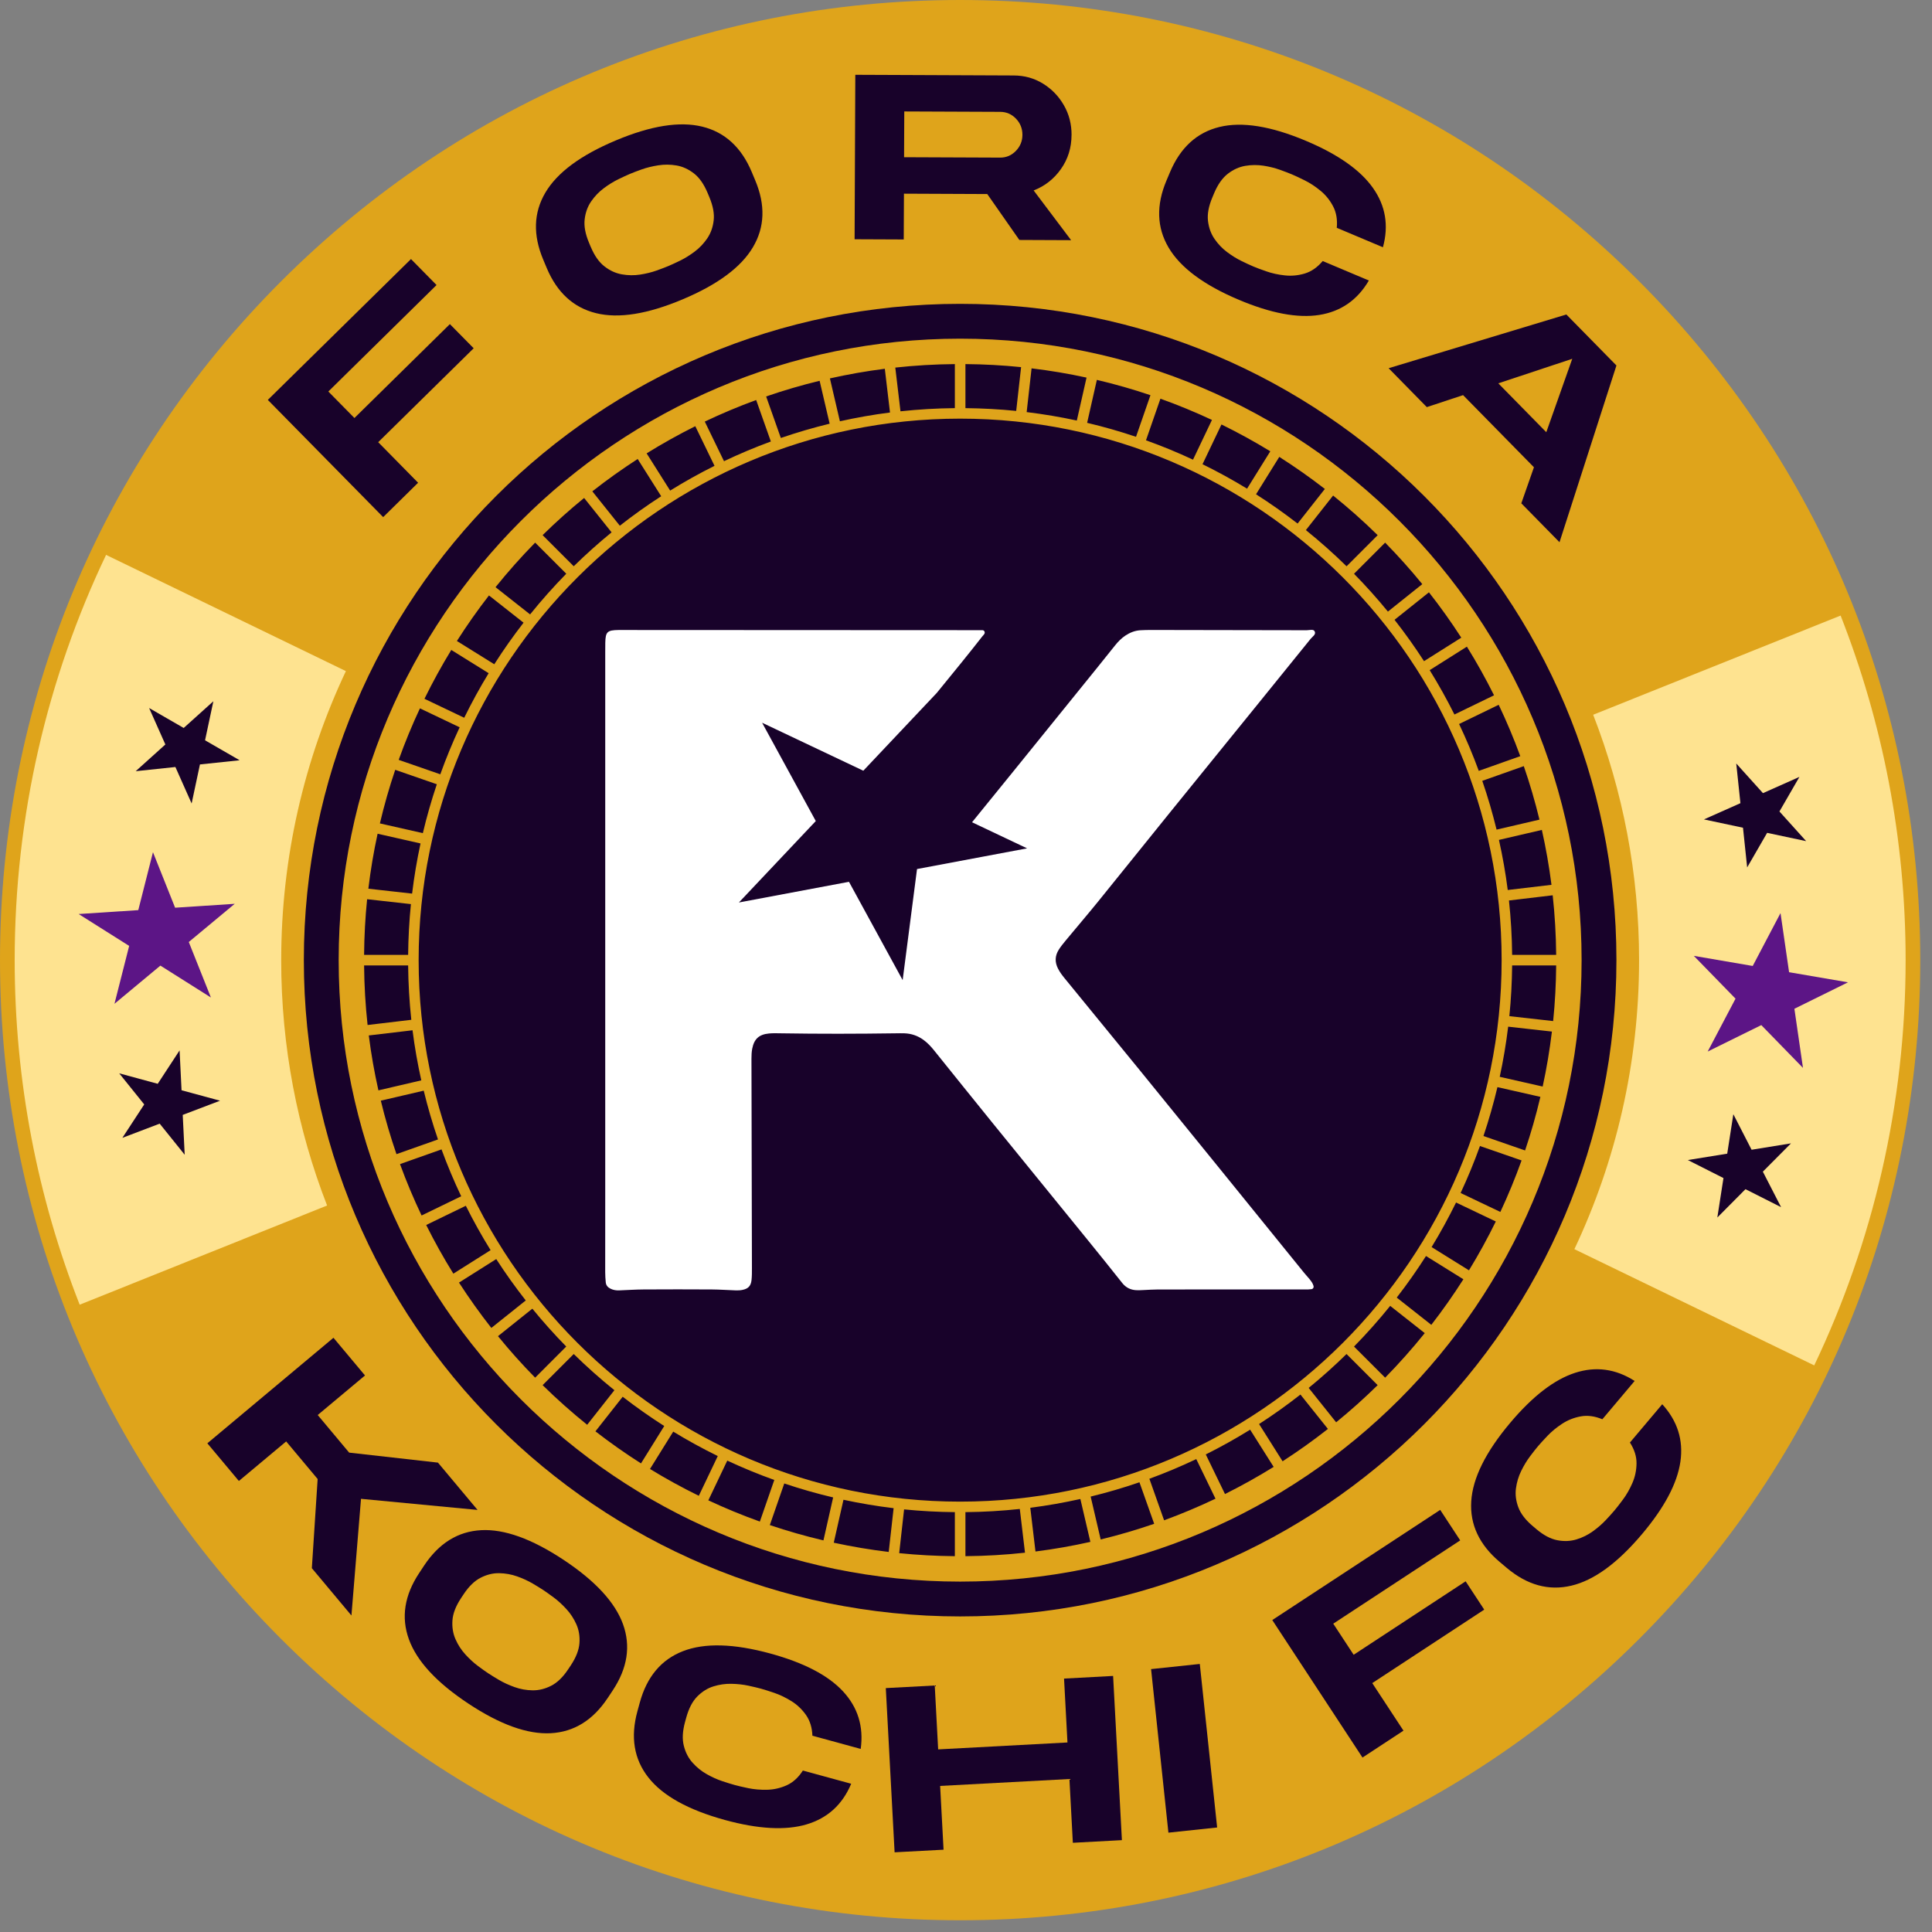
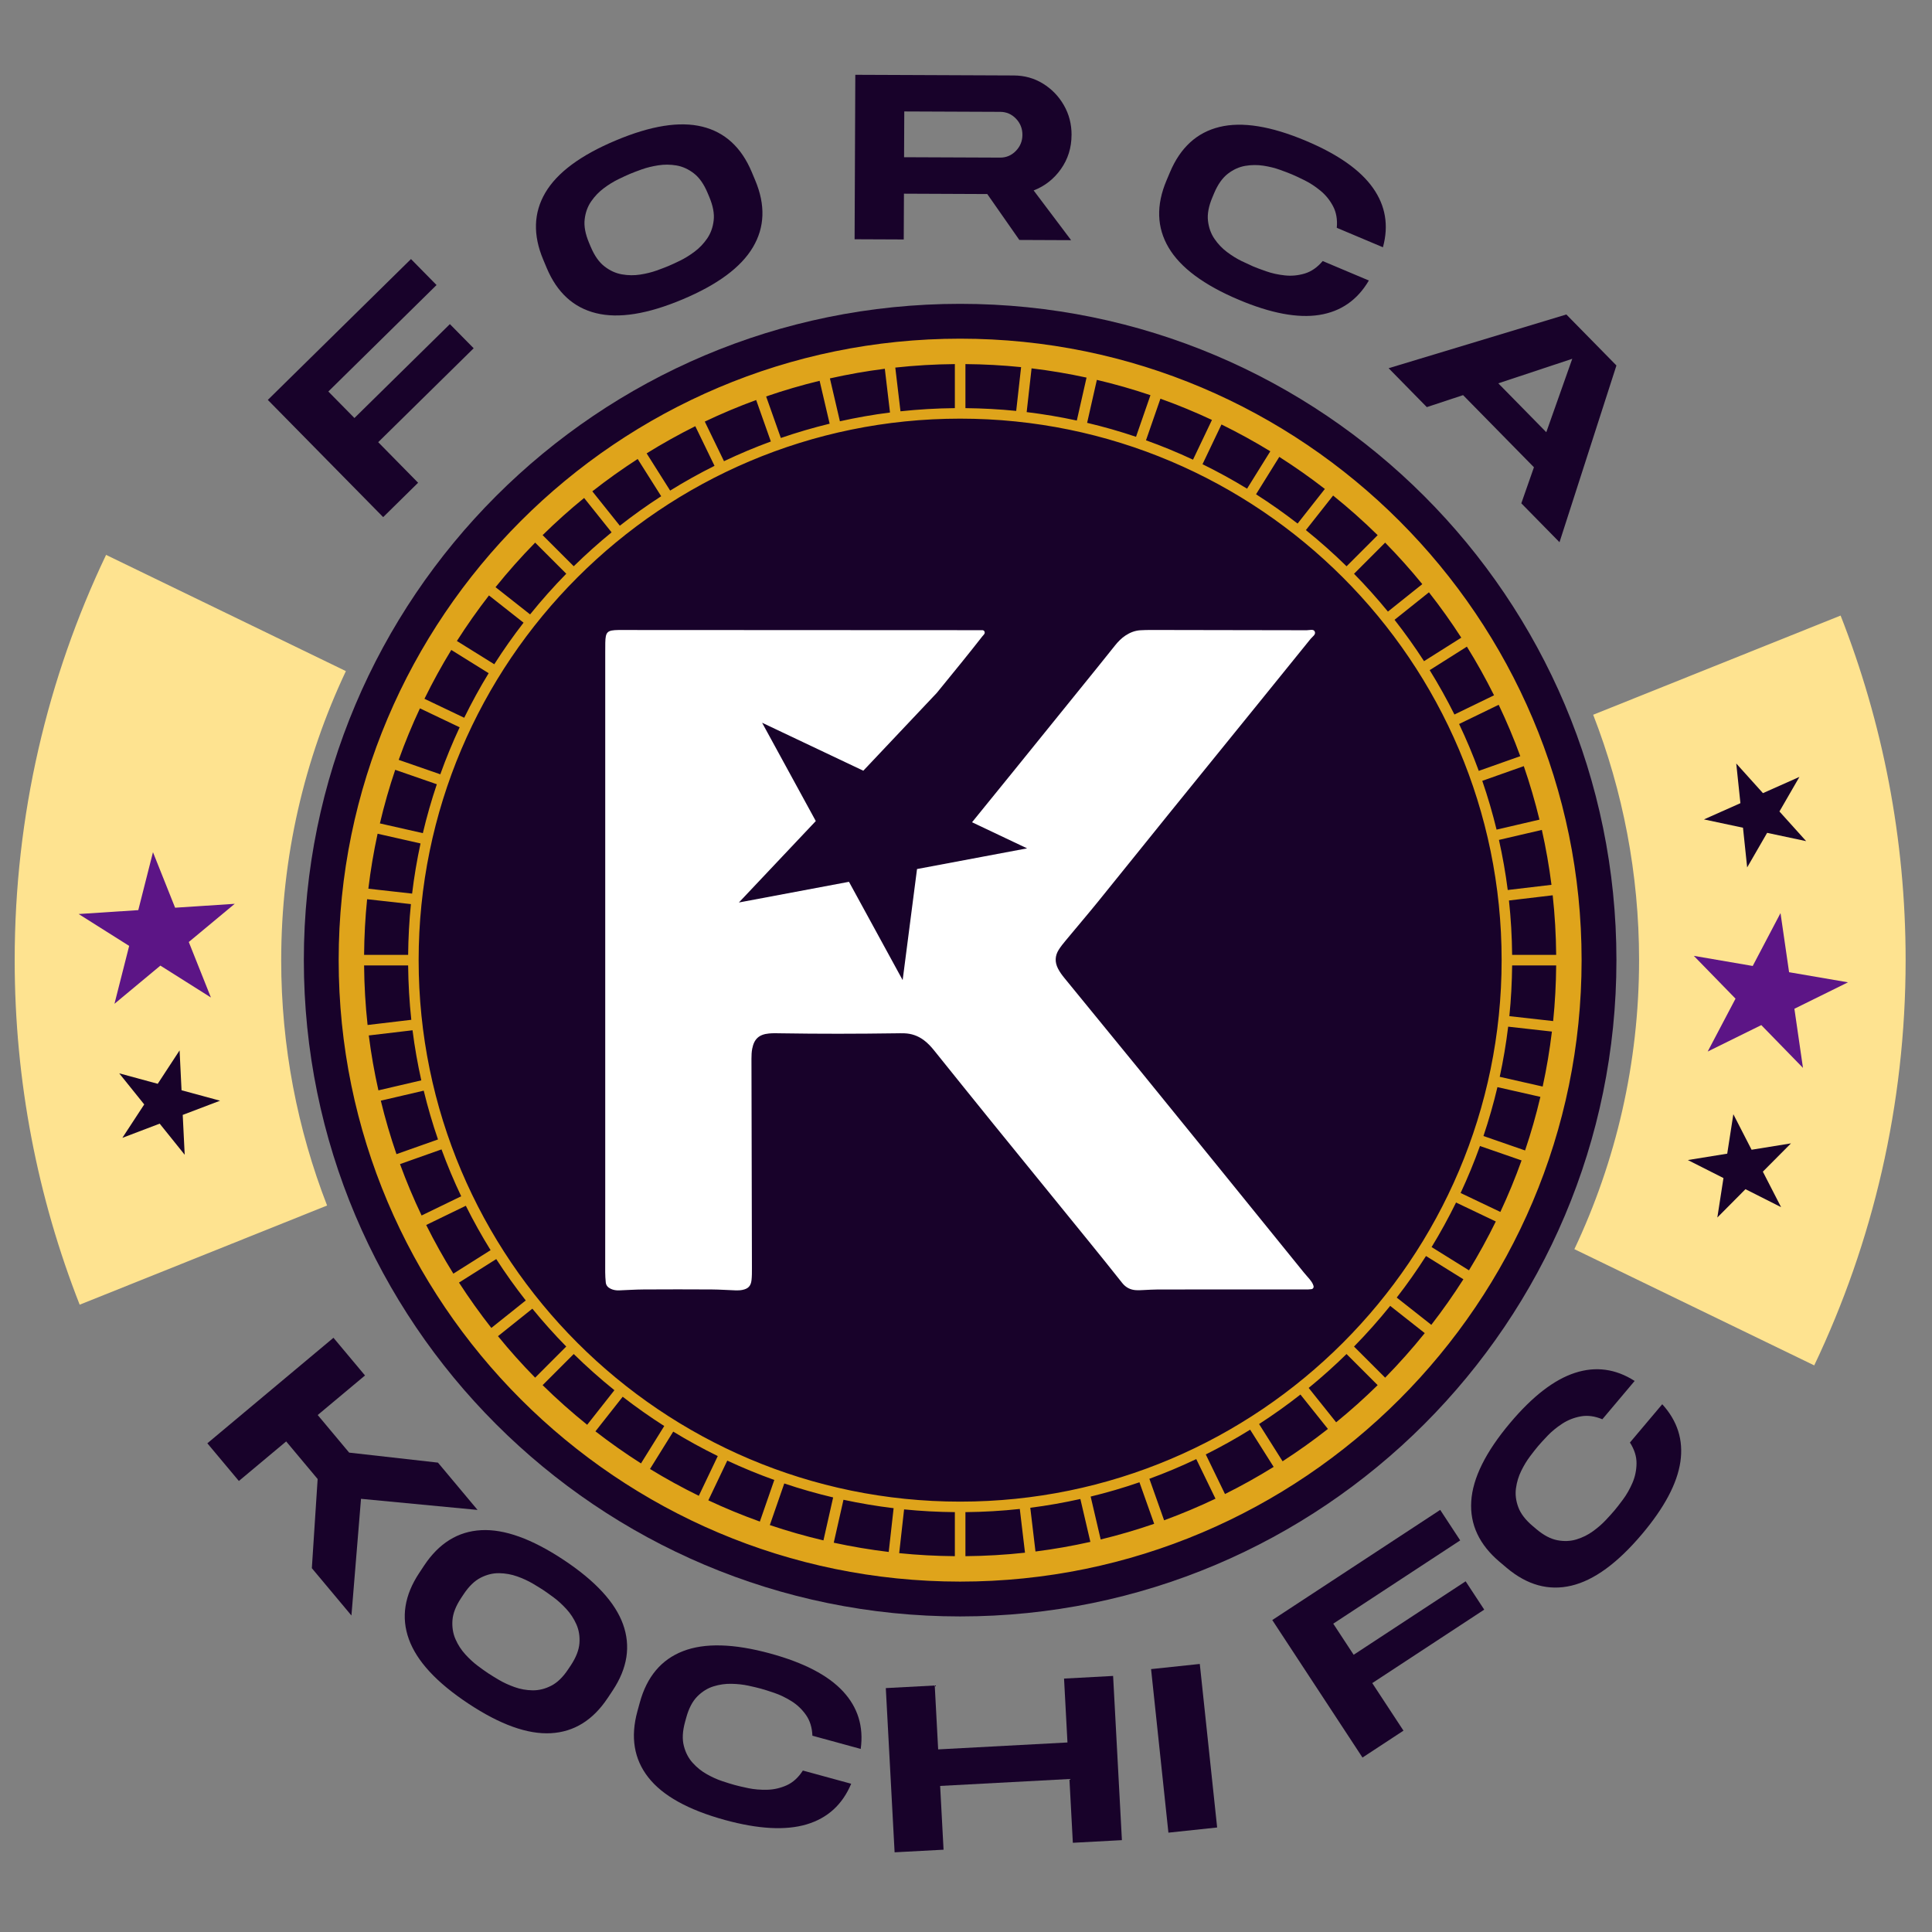
<svg xmlns="http://www.w3.org/2000/svg" width="112" height="112" viewBox="0 0 112 112" fill="none">
  <rect x="0" y="0" width="112" height="112" fill="#808080" stroke="none" />
-   <path d="M95.017 16.302C84.505 5.79 70.527 0 55.66 0C40.793 0 26.815 5.79 16.302 16.302C5.79 26.815 0 40.793 0 55.66C0 70.527 5.79 84.505 16.302 95.017C26.815 105.53 40.793 111.32 55.66 111.32C70.527 111.32 84.505 105.53 95.017 95.017C105.53 84.505 111.32 70.527 111.32 55.66C111.32 40.793 105.53 26.815 95.017 16.302Z" fill="#DFA41B" />
  <path d="M16.302 55.66C16.302 49.671 17.649 43.992 20.052 38.905L6.149 32.167C2.754 39.291 0.851 47.258 0.851 55.66C0.851 62.704 2.188 69.443 4.619 75.635L18.962 69.885C17.246 65.471 16.301 60.674 16.301 55.66H16.302Z" fill="#FEE390" />
  <path d="M106.701 35.685L92.358 41.435C94.074 45.849 95.019 50.646 95.019 55.66C95.019 61.649 93.672 67.328 91.269 72.415L105.173 79.153C108.566 72.029 110.471 64.062 110.471 55.66C110.471 48.616 109.133 41.877 106.702 35.685H106.701Z" fill="#FEE390" />
  <path d="M25.308 16.523L19.034 22.697L20.547 24.233L26.08 18.789L27.459 20.189L21.925 25.634L24.238 27.985L22.213 29.978L15.526 23.183L23.825 15.018L25.308 16.525V16.523Z" fill="#18022A" />
  <path d="M43.78 10.451C44.38 11.876 44.337 13.17 43.649 14.33C42.962 15.492 41.604 16.499 39.572 17.354C37.537 18.211 35.865 18.478 34.556 18.155C33.247 17.834 32.293 16.96 31.694 15.535L31.491 15.051C30.89 13.621 30.931 12.327 31.616 11.166C32.3 10.006 33.66 8.997 35.697 8.142C37.728 7.287 39.399 7.02 40.709 7.341C42.02 7.662 42.976 8.537 43.577 9.966L43.78 10.451ZM34.248 14.315C34.463 14.825 34.728 15.201 35.044 15.445C35.36 15.69 35.697 15.844 36.054 15.905C36.411 15.968 36.763 15.972 37.111 15.918C37.46 15.864 37.778 15.785 38.067 15.682C38.356 15.578 38.587 15.49 38.757 15.418C38.927 15.346 39.151 15.244 39.424 15.11C39.699 14.976 39.978 14.804 40.262 14.592C40.546 14.38 40.791 14.124 40.996 13.825C41.201 13.526 41.326 13.179 41.372 12.782C41.419 12.384 41.334 11.932 41.12 11.422L41.019 11.181C40.804 10.67 40.54 10.294 40.224 10.05C39.907 9.806 39.572 9.653 39.216 9.592C38.86 9.532 38.507 9.529 38.156 9.585C37.805 9.64 37.487 9.718 37.199 9.821C36.911 9.924 36.682 10.011 36.513 10.083C36.342 10.155 36.118 10.258 35.842 10.393C35.566 10.528 35.285 10.7 35.004 10.911C34.721 11.121 34.478 11.376 34.272 11.673C34.066 11.97 33.94 12.316 33.894 12.713C33.847 13.111 33.932 13.563 34.146 14.073L34.247 14.315H34.248Z" fill="#18022A" />
  <path d="M62.118 7.829C62.116 8.567 61.91 9.224 61.504 9.799C61.097 10.375 60.57 10.789 59.922 11.04L62.093 13.923L59.092 13.91L57.233 11.249L52.403 11.228L52.391 13.882L49.542 13.87L49.583 4.337H49.716L52.432 4.348L58.773 4.375C59.393 4.378 59.956 4.535 60.462 4.847C60.968 5.159 61.373 5.576 61.672 6.097C61.973 6.619 62.122 7.196 62.12 7.829H62.118ZM52.422 6.462L52.41 9.114L57.975 9.137C58.331 9.139 58.636 9.01 58.889 8.751C59.142 8.491 59.27 8.18 59.271 7.817C59.272 7.453 59.147 7.139 58.897 6.878C58.646 6.618 58.343 6.487 57.987 6.484L52.422 6.461V6.462Z" fill="#18022A" />
-   <path d="M72.637 15.44C72.825 15.519 73.08 15.616 73.407 15.729C73.732 15.844 74.089 15.922 74.477 15.964C74.865 16.008 75.251 15.971 75.636 15.857C76.02 15.741 76.367 15.501 76.678 15.133L79.354 16.261C78.691 17.393 77.733 18.058 76.482 18.257C75.23 18.455 73.675 18.163 71.82 17.381C69.79 16.525 68.431 15.515 67.745 14.353C67.059 13.192 67.018 11.896 67.621 10.467L67.825 9.984C68.427 8.555 69.383 7.68 70.695 7.36C72.006 7.04 73.677 7.309 75.708 8.165C77.564 8.947 78.858 9.856 79.59 10.892C80.323 11.926 80.515 13.073 80.17 14.334L77.494 13.206C77.539 12.732 77.467 12.316 77.282 11.962C77.096 11.606 76.852 11.305 76.551 11.057C76.249 10.809 75.945 10.609 75.635 10.456C75.326 10.303 75.079 10.186 74.891 10.108C74.72 10.036 74.491 9.948 74.201 9.844C73.912 9.74 73.593 9.66 73.245 9.606C72.897 9.553 72.544 9.555 72.189 9.615C71.833 9.676 71.496 9.828 71.18 10.072C70.864 10.316 70.598 10.692 70.383 11.202L70.282 11.444C70.067 11.954 69.982 12.406 70.028 12.803C70.075 13.201 70.199 13.547 70.405 13.847C70.609 14.146 70.853 14.402 71.135 14.613C71.416 14.823 71.696 14.997 71.973 15.132C72.249 15.267 72.473 15.37 72.644 15.442L72.637 15.44Z" fill="#18022A" />
+   <path d="M72.637 15.44C72.825 15.519 73.08 15.616 73.407 15.729C73.732 15.844 74.089 15.922 74.477 15.964C74.865 16.008 75.251 15.971 75.636 15.857C76.02 15.741 76.367 15.501 76.678 15.133L79.354 16.261C78.691 17.393 77.733 18.058 76.482 18.257C75.23 18.455 73.675 18.163 71.82 17.381C69.79 16.525 68.431 15.515 67.745 14.353C67.059 13.192 67.018 11.896 67.621 10.467L67.825 9.984C68.427 8.555 69.383 7.68 70.695 7.36C72.006 7.04 73.677 7.309 75.708 8.165C77.564 8.947 78.858 9.856 79.59 10.892C80.323 11.926 80.515 13.073 80.17 14.334L77.494 13.206C77.539 12.732 77.467 12.316 77.282 11.962C77.096 11.606 76.852 11.305 76.551 11.057C76.249 10.809 75.945 10.609 75.635 10.456C75.326 10.303 75.079 10.186 74.891 10.108C74.72 10.036 74.491 9.948 74.201 9.844C73.912 9.74 73.593 9.66 73.245 9.606C72.897 9.553 72.544 9.555 72.189 9.615C71.833 9.676 71.496 9.828 71.18 10.072C70.864 10.316 70.598 10.692 70.383 11.202L70.282 11.444C70.067 11.954 69.982 12.406 70.028 12.803C70.075 13.201 70.199 13.547 70.405 13.847C70.609 14.146 70.853 14.402 71.135 14.613C71.416 14.823 71.696 14.997 71.973 15.132L72.637 15.44Z" fill="#18022A" />
  <path d="M93.706 21.188L90.406 31.433L88.192 29.178L88.924 27.088L84.816 22.906L82.714 23.601L80.5 21.346L90.803 18.231L93.707 21.188H93.706ZM89.64 25.056L91.146 20.799L86.858 22.222L89.641 25.056H89.64Z" fill="#18022A" />
  <path d="M27.684 87.532L20.928 86.888L20.373 93.652L18.078 90.909L18.414 85.74L16.59 83.561L13.848 85.854L12.02 83.67L19.331 77.552L21.16 79.737L18.418 82.03L20.241 84.21L25.389 84.79L27.684 87.532Z" fill="#18022A" />
  <path d="M35.229 98.434C34.374 99.723 33.275 100.404 31.927 100.476C30.579 100.548 28.987 99.975 27.15 98.758C25.309 97.539 24.16 96.295 23.703 95.028C23.245 93.761 23.445 92.482 24.298 91.194L24.588 90.755C25.445 89.463 26.545 88.779 27.89 88.706C29.236 88.633 30.829 89.206 32.671 90.426C34.508 91.643 35.656 92.887 36.116 94.155C36.574 95.424 36.377 96.705 35.519 97.998L35.229 98.436V98.434ZM26.73 92.642C26.424 93.103 26.257 93.532 26.229 93.93C26.201 94.329 26.26 94.694 26.405 95.025C26.55 95.357 26.743 95.654 26.981 95.913C27.218 96.173 27.461 96.395 27.708 96.579C27.955 96.763 28.155 96.905 28.309 97.007C28.464 97.108 28.672 97.237 28.935 97.392C29.199 97.546 29.497 97.684 29.831 97.803C30.165 97.923 30.513 97.985 30.875 97.99C31.238 97.995 31.598 97.906 31.952 97.725C32.308 97.544 32.639 97.223 32.944 96.761L33.09 96.543C33.395 96.082 33.562 95.652 33.591 95.254C33.619 94.856 33.56 94.492 33.412 94.162C33.266 93.832 33.072 93.536 32.831 93.275C32.591 93.014 32.349 92.792 32.104 92.611C31.858 92.428 31.659 92.287 31.505 92.184C31.351 92.083 31.142 91.953 30.877 91.797C30.611 91.642 30.313 91.504 29.981 91.386C29.65 91.268 29.303 91.206 28.942 91.199C28.581 91.192 28.222 91.28 27.866 91.461C27.51 91.642 27.18 91.963 26.874 92.424L26.729 92.643L26.73 92.642Z" fill="#18022A" />
  <path d="M42.578 103.475C42.774 103.529 43.04 103.591 43.378 103.662C43.716 103.732 44.08 103.763 44.47 103.754C44.861 103.745 45.239 103.659 45.605 103.495C45.971 103.33 46.283 103.045 46.543 102.64L49.344 103.406C48.837 104.615 47.974 105.4 46.76 105.761C45.545 106.122 43.967 106.038 42.024 105.506C39.898 104.923 38.418 104.102 37.586 103.041C36.753 101.98 36.541 100.701 36.951 99.205L37.09 98.699C37.499 97.203 38.332 96.21 39.589 95.721C40.846 95.231 42.538 95.277 44.663 95.858C46.606 96.39 48.008 97.12 48.87 98.05C49.732 98.979 50.074 100.092 49.897 101.387L47.096 100.621C47.078 100.146 46.953 99.744 46.722 99.416C46.49 99.088 46.209 98.821 45.877 98.615C45.546 98.41 45.217 98.251 44.891 98.14C44.564 98.028 44.303 97.946 44.107 97.892C43.928 97.843 43.689 97.787 43.388 97.721C43.088 97.656 42.761 97.62 42.409 97.612C42.057 97.604 41.708 97.653 41.363 97.76C41.018 97.866 40.705 98.062 40.424 98.344C40.143 98.628 39.929 99.037 39.783 99.57L39.713 99.823C39.567 100.357 39.542 100.818 39.642 101.205C39.739 101.592 39.909 101.921 40.152 102.19C40.395 102.46 40.668 102.681 40.977 102.853C41.284 103.026 41.583 103.161 41.876 103.257C42.168 103.355 42.403 103.426 42.581 103.475H42.578Z" fill="#18022A" />
  <path d="M65.039 106.675L62.194 106.828L61.996 103.131L54.501 103.532L54.699 107.229L51.861 107.38L51.351 97.861L54.188 97.71L54.386 101.414L61.882 101.013L61.684 97.309L64.528 97.156L65.038 106.675H65.039Z" fill="#18022A" />
  <path d="M66.728 96.76L69.553 96.461L70.559 105.941L67.734 106.241L66.729 96.76H66.728Z" fill="#18022A" />
  <path d="M84.649 89.298L77.29 94.126L78.473 95.929L84.964 91.67L86.042 93.312L79.551 97.571L81.361 100.328L78.985 101.887L73.755 93.916L83.49 87.53L84.649 89.297V89.298Z" fill="#18022A" />
  <path d="M93.583 87.574C93.715 87.418 93.883 87.202 94.088 86.925C94.294 86.649 94.475 86.331 94.631 85.973C94.787 85.615 94.867 85.235 94.871 84.834C94.875 84.433 94.749 84.03 94.489 83.625L96.362 81.405C97.246 82.374 97.596 83.485 97.414 84.739C97.231 85.993 96.491 87.391 95.192 88.931C93.771 90.615 92.405 91.614 91.092 91.923C89.779 92.233 88.53 91.889 87.344 90.889L86.943 90.551C85.757 89.551 85.205 88.378 85.29 87.031C85.374 85.685 86.127 84.17 87.547 82.484C88.844 80.943 90.097 79.978 91.303 79.586C92.508 79.194 93.662 79.351 94.762 80.055L92.89 82.276C92.45 82.093 92.032 82.037 91.638 82.109C91.243 82.181 90.882 82.325 90.556 82.539C90.23 82.754 89.948 82.985 89.709 83.236C89.472 83.485 89.287 83.688 89.155 83.844C89.036 83.985 88.884 84.179 88.699 84.424C88.514 84.67 88.343 84.951 88.188 85.267C88.032 85.583 87.931 85.921 87.882 86.278C87.833 86.637 87.879 87.003 88.018 87.377C88.157 87.751 88.438 88.117 88.861 88.473L89.062 88.643C89.484 89 89.892 89.215 90.285 89.289C90.677 89.364 91.047 89.347 91.394 89.24C91.741 89.134 92.057 88.977 92.342 88.77C92.627 88.563 92.875 88.349 93.086 88.124C93.297 87.9 93.461 87.716 93.581 87.575L93.583 87.574Z" fill="#18022A" />
  <path d="M6.544 31.357C6.411 31.625 6.28 31.893 6.151 32.163C6.28 31.893 6.412 31.625 6.544 31.357Z" fill="#08083B" />
  <path d="M8.868 49.403L10.151 52.621L13.607 52.395L10.944 54.609L12.226 57.825L9.298 55.977L6.636 58.191L7.488 54.835L4.559 52.987L8.016 52.761L8.868 49.403Z" fill="#5C1586" />
-   <path d="M12.369 40.653L11.887 42.916L13.892 44.073L11.591 44.315L11.109 46.578L10.168 44.464L7.867 44.707L9.586 43.158L8.645 41.045L10.649 42.201L12.369 40.653Z" fill="#18022A" />
  <path d="M10.411 60.892L10.524 63.203L12.757 63.809L10.593 64.632L10.707 66.942L9.257 65.139L7.094 65.962L8.361 64.025L6.911 62.222L9.144 62.829L10.411 60.892Z" fill="#18022A" />
  <path d="M103.218 52.933L101.607 55.998L98.193 55.412L100.61 57.893L98.997 60.958L102.104 59.426L104.52 61.906L104.023 58.479L107.13 56.946L103.715 56.36L103.218 52.933Z" fill="#5C1586" />
  <path d="M100.652 44.26L100.894 46.561L98.78 47.502L101.043 47.984L101.285 50.285L102.442 48.281L104.705 48.762L103.156 47.042L104.314 45.038L102.2 45.979L100.652 44.26Z" fill="#18022A" />
  <path d="M100.484 64.593L100.129 66.879L97.846 67.249L99.911 68.293L99.556 70.58L101.187 68.938L103.252 69.981L102.194 67.922L103.825 66.282L101.541 66.652L100.484 64.593Z" fill="#18022A" />
  <path d="M55.66 93.706C76.672 93.706 93.706 76.672 93.706 55.66C93.706 34.648 76.672 17.614 55.66 17.614C34.648 17.614 17.614 34.648 17.614 55.66C17.614 76.672 34.648 93.706 55.66 93.706Z" fill="#18022A" />
  <path d="M55.66 19.633C35.795 19.633 19.633 35.794 19.633 55.66C19.633 75.526 35.794 91.687 55.66 91.687C75.526 91.687 91.687 75.526 91.687 55.66C91.687 35.794 75.526 19.633 55.66 19.633ZM33.26 78.494C34.011 79.23 34.798 79.931 35.618 80.591L34.039 82.596C33.139 81.872 32.279 81.106 31.456 80.298L33.26 78.494ZM36.099 80.972C36.874 81.572 37.678 82.138 38.507 82.668L37.159 84.835C36.249 84.256 35.368 83.635 34.518 82.976L36.097 80.972H36.099ZM39.027 82.992C39.864 83.503 40.726 83.975 41.61 84.409L40.511 86.713C39.541 86.237 38.597 85.719 37.681 85.158L39.029 82.99L39.027 82.992ZM42.163 84.674C43.049 85.087 43.959 85.463 44.887 85.795L44.05 88.207C43.031 87.842 42.035 87.431 41.063 86.976L42.161 84.672L42.163 84.674ZM45.465 85.998C46.391 86.311 47.337 86.58 48.298 86.808L47.736 89.298C46.681 89.05 45.644 88.753 44.628 88.41L45.465 85.998ZM48.897 86.943C49.85 87.148 50.821 87.313 51.804 87.431L51.52 89.968C50.442 89.838 49.379 89.659 48.334 89.432L48.897 86.942V86.943ZM52.411 87.501C53.38 87.598 54.362 87.651 55.354 87.66V90.213C54.267 90.204 53.19 90.146 52.127 90.038L52.411 87.501ZM55.967 87.66C57.031 87.65 58.082 87.588 59.119 87.476L59.42 90.011C58.284 90.135 57.133 90.203 55.967 90.213V87.66ZM59.727 87.407C60.709 87.282 61.678 87.11 62.63 86.898L63.21 89.384C62.166 89.618 61.106 89.806 60.028 89.942L59.727 87.407ZM63.227 86.758C64.187 86.524 65.132 86.248 66.055 85.929L66.909 88.336C65.896 88.685 64.862 88.989 63.808 89.244L63.227 86.758ZM66.632 85.726C67.559 85.387 68.465 85.005 69.349 84.585L70.463 86.881C69.494 87.342 68.501 87.761 67.484 88.133L66.631 85.727L66.632 85.726ZM69.9 84.315C70.781 83.876 71.64 83.396 72.472 82.88L73.835 85.037C72.922 85.604 71.98 86.129 71.014 86.611L69.9 84.315ZM72.99 82.553C73.817 82.019 74.617 81.448 75.388 80.843L76.981 82.837C76.136 83.502 75.258 84.127 74.353 84.712L72.99 82.553ZM75.866 80.459C76.627 79.837 77.359 79.181 78.06 78.494L79.864 80.298C79.097 81.052 78.293 81.772 77.458 82.452L75.865 80.459H75.866ZM55.66 87.051C38.351 87.051 24.269 72.969 24.269 55.66C24.269 38.351 38.351 24.269 55.66 24.269C72.969 24.269 87.051 38.351 87.051 55.66C87.051 72.969 72.969 87.051 55.66 87.051ZM28.654 38.507L26.487 37.159C27.067 36.249 27.687 35.368 28.346 34.518L30.351 36.098C29.75 36.874 29.183 37.677 28.655 38.506L28.654 38.507ZM28.328 39.026C27.817 39.862 27.346 40.725 26.911 41.609L24.607 40.51C25.083 39.54 25.601 38.596 26.162 37.678L28.328 39.026ZM26.646 42.163C26.233 43.049 25.858 43.958 25.525 44.887L23.113 44.05C23.478 43.031 23.889 42.035 24.344 41.064L26.648 42.163H26.646ZM25.323 45.465C25.011 46.392 24.741 47.337 24.513 48.298L22.023 47.734C22.271 46.679 22.568 45.642 22.911 44.627L25.323 45.464V45.465ZM24.378 48.896C24.173 49.849 24.008 50.819 23.89 51.803L21.354 51.519C21.483 50.441 21.662 49.378 21.89 48.332L24.38 48.896H24.378ZM23.821 52.412C23.723 53.38 23.671 54.362 23.66 55.354H21.107C21.116 54.267 21.174 53.19 21.282 52.128L23.82 52.412H23.821ZM23.66 55.967C23.671 57.031 23.732 58.082 23.844 59.119L21.309 59.42C21.185 58.284 21.117 57.133 21.107 55.967H23.66ZM23.915 59.727C24.039 60.71 24.211 61.678 24.423 62.63L21.937 63.209C21.703 62.165 21.515 61.105 21.379 60.026L23.915 59.726V59.727ZM24.564 63.227C24.797 64.187 25.074 65.132 25.391 66.055L22.984 66.907C22.635 65.895 22.331 64.861 22.076 63.807L24.562 63.227H24.564ZM25.595 66.632C25.935 67.559 26.316 68.465 26.736 69.349L24.44 70.463C23.979 69.494 23.56 68.501 23.189 67.484L25.595 66.632ZM27.005 69.9C27.444 70.782 27.924 71.64 28.44 72.473L26.282 73.835C25.715 72.922 25.189 71.981 24.707 71.014L27.004 69.9H27.005ZM28.768 72.99C29.302 73.817 29.873 74.617 30.478 75.388L28.484 76.982C27.82 76.136 27.194 75.258 26.608 74.353L28.767 72.99H28.768ZM78.061 32.827C77.311 32.091 76.523 31.391 75.703 30.73L77.282 28.727C78.18 29.45 79.043 30.216 79.865 31.024L78.061 32.829V32.827ZM75.222 30.35C74.446 29.75 73.643 29.183 72.814 28.654L74.162 26.486C75.072 27.066 75.954 27.686 76.803 28.345L75.224 30.35H75.222ZM72.294 28.329C71.457 27.817 70.595 27.346 69.711 26.911L70.81 24.607C71.78 25.083 72.724 25.601 73.641 26.162L72.293 28.329H72.294ZM69.159 26.647C68.272 26.233 67.364 25.858 66.434 25.525L67.271 23.113C68.29 23.478 69.286 23.889 70.258 24.344L69.16 26.648L69.159 26.647ZM65.855 25.322C64.928 25.009 63.983 24.74 63.022 24.512L63.586 22.022C64.641 22.27 65.678 22.567 66.693 22.91L65.856 25.322H65.855ZM62.424 24.379C61.471 24.173 60.5 24.009 59.517 23.89L59.801 21.354C60.88 21.483 61.942 21.662 62.988 21.89L62.424 24.38V24.379ZM58.91 23.821C57.941 23.723 56.959 23.671 55.967 23.66V21.107C57.054 21.116 58.131 21.174 59.194 21.283L58.91 23.821ZM55.354 23.66C54.29 23.671 53.239 23.732 52.202 23.844L51.901 21.309C53.037 21.185 54.189 21.117 55.354 21.107V23.66ZM51.593 23.913C50.611 24.038 49.642 24.21 48.69 24.422L48.111 21.936C49.155 21.702 50.215 21.514 51.294 21.378L51.594 23.913H51.593ZM48.094 24.562C47.134 24.796 46.19 25.073 45.266 25.39L44.414 22.983C45.426 22.634 46.461 22.33 47.514 22.075L48.095 24.561L48.094 24.562ZM44.688 25.594C43.761 25.933 42.855 26.315 41.971 26.736L40.857 24.44C41.826 23.979 42.819 23.56 43.836 23.189L44.688 25.596V25.594ZM41.421 27.005C40.54 27.445 39.681 27.924 38.849 28.44L37.486 26.282C38.399 25.715 39.341 25.189 40.307 24.707L41.421 27.004V27.005ZM38.33 28.767C37.503 29.301 36.703 29.872 35.932 30.477L34.338 28.483C35.184 27.819 36.062 27.193 36.967 26.608L38.33 28.767ZM35.454 30.861C34.693 31.483 33.961 32.139 33.26 32.826L31.456 31.022C32.223 30.268 33.026 29.548 33.862 28.868L35.455 30.861H35.454ZM86.896 48.69L89.383 48.111C89.617 49.156 89.804 50.216 89.941 51.294L87.405 51.594C87.281 50.613 87.108 49.645 86.896 48.692V48.69ZM86.758 48.094C86.524 47.134 86.248 46.19 85.929 45.266L88.336 44.414C88.685 45.426 88.988 46.461 89.244 47.515L86.758 48.094ZM85.726 44.688C85.386 43.761 85.005 42.855 84.585 41.971L86.881 40.857C87.342 41.826 87.761 42.819 88.132 43.836L85.726 44.688ZM84.315 41.421C83.875 40.54 83.396 39.681 82.88 38.849L85.037 37.487C85.604 38.399 86.129 39.341 86.611 40.307L84.315 41.421ZM82.553 38.33C82.019 37.503 81.448 36.703 80.843 35.931L82.837 34.337C83.501 35.183 84.127 36.06 84.712 36.966L82.553 38.328V38.33ZM82.668 72.813L84.834 74.161C84.254 75.071 83.634 75.952 82.975 76.802L80.97 75.222C81.572 74.446 82.138 73.643 82.666 72.814L82.668 72.813ZM82.991 72.294C83.503 71.457 83.974 70.595 84.409 69.711L86.713 70.81C86.237 71.78 85.719 72.725 85.158 73.642L82.991 72.294ZM84.673 69.159C85.087 68.272 85.462 67.364 85.795 66.435L88.207 67.271C87.842 68.29 87.432 69.286 86.977 70.257L84.673 69.159ZM85.998 65.855C86.31 64.929 86.58 63.983 86.808 63.022L89.298 63.586C89.05 64.641 88.753 65.678 88.41 66.693L85.998 65.856V65.855ZM86.941 62.424C87.147 61.471 87.311 60.501 87.43 59.517L89.966 59.801C89.836 60.88 89.658 61.942 89.43 62.988L86.94 62.424H86.941ZM87.499 58.908C87.597 57.94 87.649 56.958 87.66 55.966H90.213C90.204 57.053 90.146 58.13 90.038 59.192L87.5 58.908H87.499ZM87.66 55.354C87.649 54.29 87.588 53.239 87.476 52.202L90.011 51.901C90.135 53.037 90.203 54.189 90.213 55.354H87.66ZM82.452 33.862L80.459 35.455C79.837 34.694 79.181 33.962 78.494 33.262L80.298 31.457C81.052 32.225 81.772 33.028 82.452 33.863V33.862ZM31.023 31.456L32.827 33.26C32.091 34.011 31.391 34.798 30.73 35.618L28.727 34.039C29.45 33.141 30.216 32.279 31.024 31.456H31.023ZM28.868 77.46L30.861 75.866C31.483 76.627 32.138 77.359 32.826 78.06L31.022 79.864C30.267 79.097 29.548 78.294 28.868 77.458V77.46ZM80.298 79.865L78.494 78.061C79.23 77.311 79.93 76.523 80.591 75.703L82.594 77.282C81.872 78.18 81.105 79.043 80.298 79.865Z" fill="#DFA41B" />
  <path d="M75.932 74.171C75.816 74.031 75.692 73.9 75.579 73.76C73.92 71.715 72.263 69.668 70.606 67.623C69.102 65.77 67.6 63.916 66.093 62.066C64.638 60.279 63.177 58.497 61.719 56.714C61.572 56.535 61.436 56.353 61.331 56.145C61.143 55.774 61.156 55.411 61.372 55.064C61.493 54.87 61.64 54.69 61.787 54.513C62.406 53.765 63.038 53.028 63.65 52.274C65.049 50.548 66.437 48.814 67.834 47.087C69.511 45.014 71.193 42.945 72.871 40.874C73.908 39.595 74.945 38.318 75.977 37.036C76.084 36.903 76.312 36.779 76.209 36.594C76.134 36.457 75.905 36.536 75.744 36.536C72.732 36.528 69.72 36.524 66.708 36.52C66.51 36.52 66.314 36.526 66.116 36.536C65.796 36.554 65.508 36.668 65.242 36.844C65.007 37.001 64.813 37.2 64.637 37.421C64.299 37.846 63.958 38.269 63.618 38.692C61.994 40.702 60.37 42.711 58.744 44.718C57.947 45.703 57.148 46.684 56.35 47.667L59.542 49.18L53.161 50.379L52.328 56.818L49.216 51.119L42.835 52.318L47.292 47.597L44.18 41.898L50.047 44.679L54.307 40.168C54.786 39.58 55.266 38.991 55.745 38.401C56.15 37.903 56.547 37.399 56.944 36.894C57.011 36.809 57.135 36.725 57.065 36.597C57.011 36.501 56.887 36.54 56.792 36.533C56.727 36.529 56.661 36.532 56.594 36.532C49.715 36.528 42.835 36.526 35.954 36.522C35.92 36.522 35.888 36.522 35.855 36.522C35.202 36.532 35.103 36.626 35.089 37.261C35.085 37.458 35.086 37.655 35.086 37.853C35.086 43.763 35.086 49.671 35.086 55.58C35.086 60.074 35.086 64.567 35.086 69.061C35.086 70.625 35.083 72.189 35.084 73.752C35.084 73.949 35.098 74.147 35.117 74.344C35.135 74.523 35.246 74.639 35.406 74.714C35.559 74.786 35.72 74.81 35.887 74.805C36.364 74.787 36.84 74.754 37.317 74.751C38.634 74.743 39.95 74.743 41.267 74.751C41.727 74.754 42.187 74.79 42.647 74.804C42.778 74.808 42.912 74.804 43.04 74.777C43.376 74.709 43.527 74.55 43.566 74.214C43.592 73.986 43.59 73.754 43.59 73.524C43.581 69.475 43.571 65.426 43.563 61.377C43.563 61.18 43.57 60.98 43.608 60.788C43.72 60.223 44.007 59.966 44.58 59.912C44.809 59.89 45.04 59.898 45.271 59.902C47.493 59.938 49.715 59.934 51.936 59.902C52.101 59.899 52.265 59.897 52.43 59.902C52.836 59.916 53.202 60.043 53.532 60.281C53.775 60.457 53.974 60.673 54.16 60.905C55.295 62.316 56.428 63.728 57.568 65.134C59.413 67.409 61.265 69.679 63.112 71.954C63.766 72.758 64.415 73.567 65.058 74.378C65.268 74.642 65.535 74.775 65.864 74.793C65.995 74.801 66.127 74.793 66.259 74.787C66.554 74.775 66.85 74.752 67.145 74.752C69.91 74.75 72.676 74.751 75.441 74.751C75.572 74.751 75.704 74.751 75.835 74.75C75.901 74.748 75.966 74.742 76.032 74.733C76.12 74.72 76.171 74.635 76.148 74.552C76.108 74.405 76.022 74.284 75.928 74.17L75.932 74.171Z" fill="white" />
</svg>